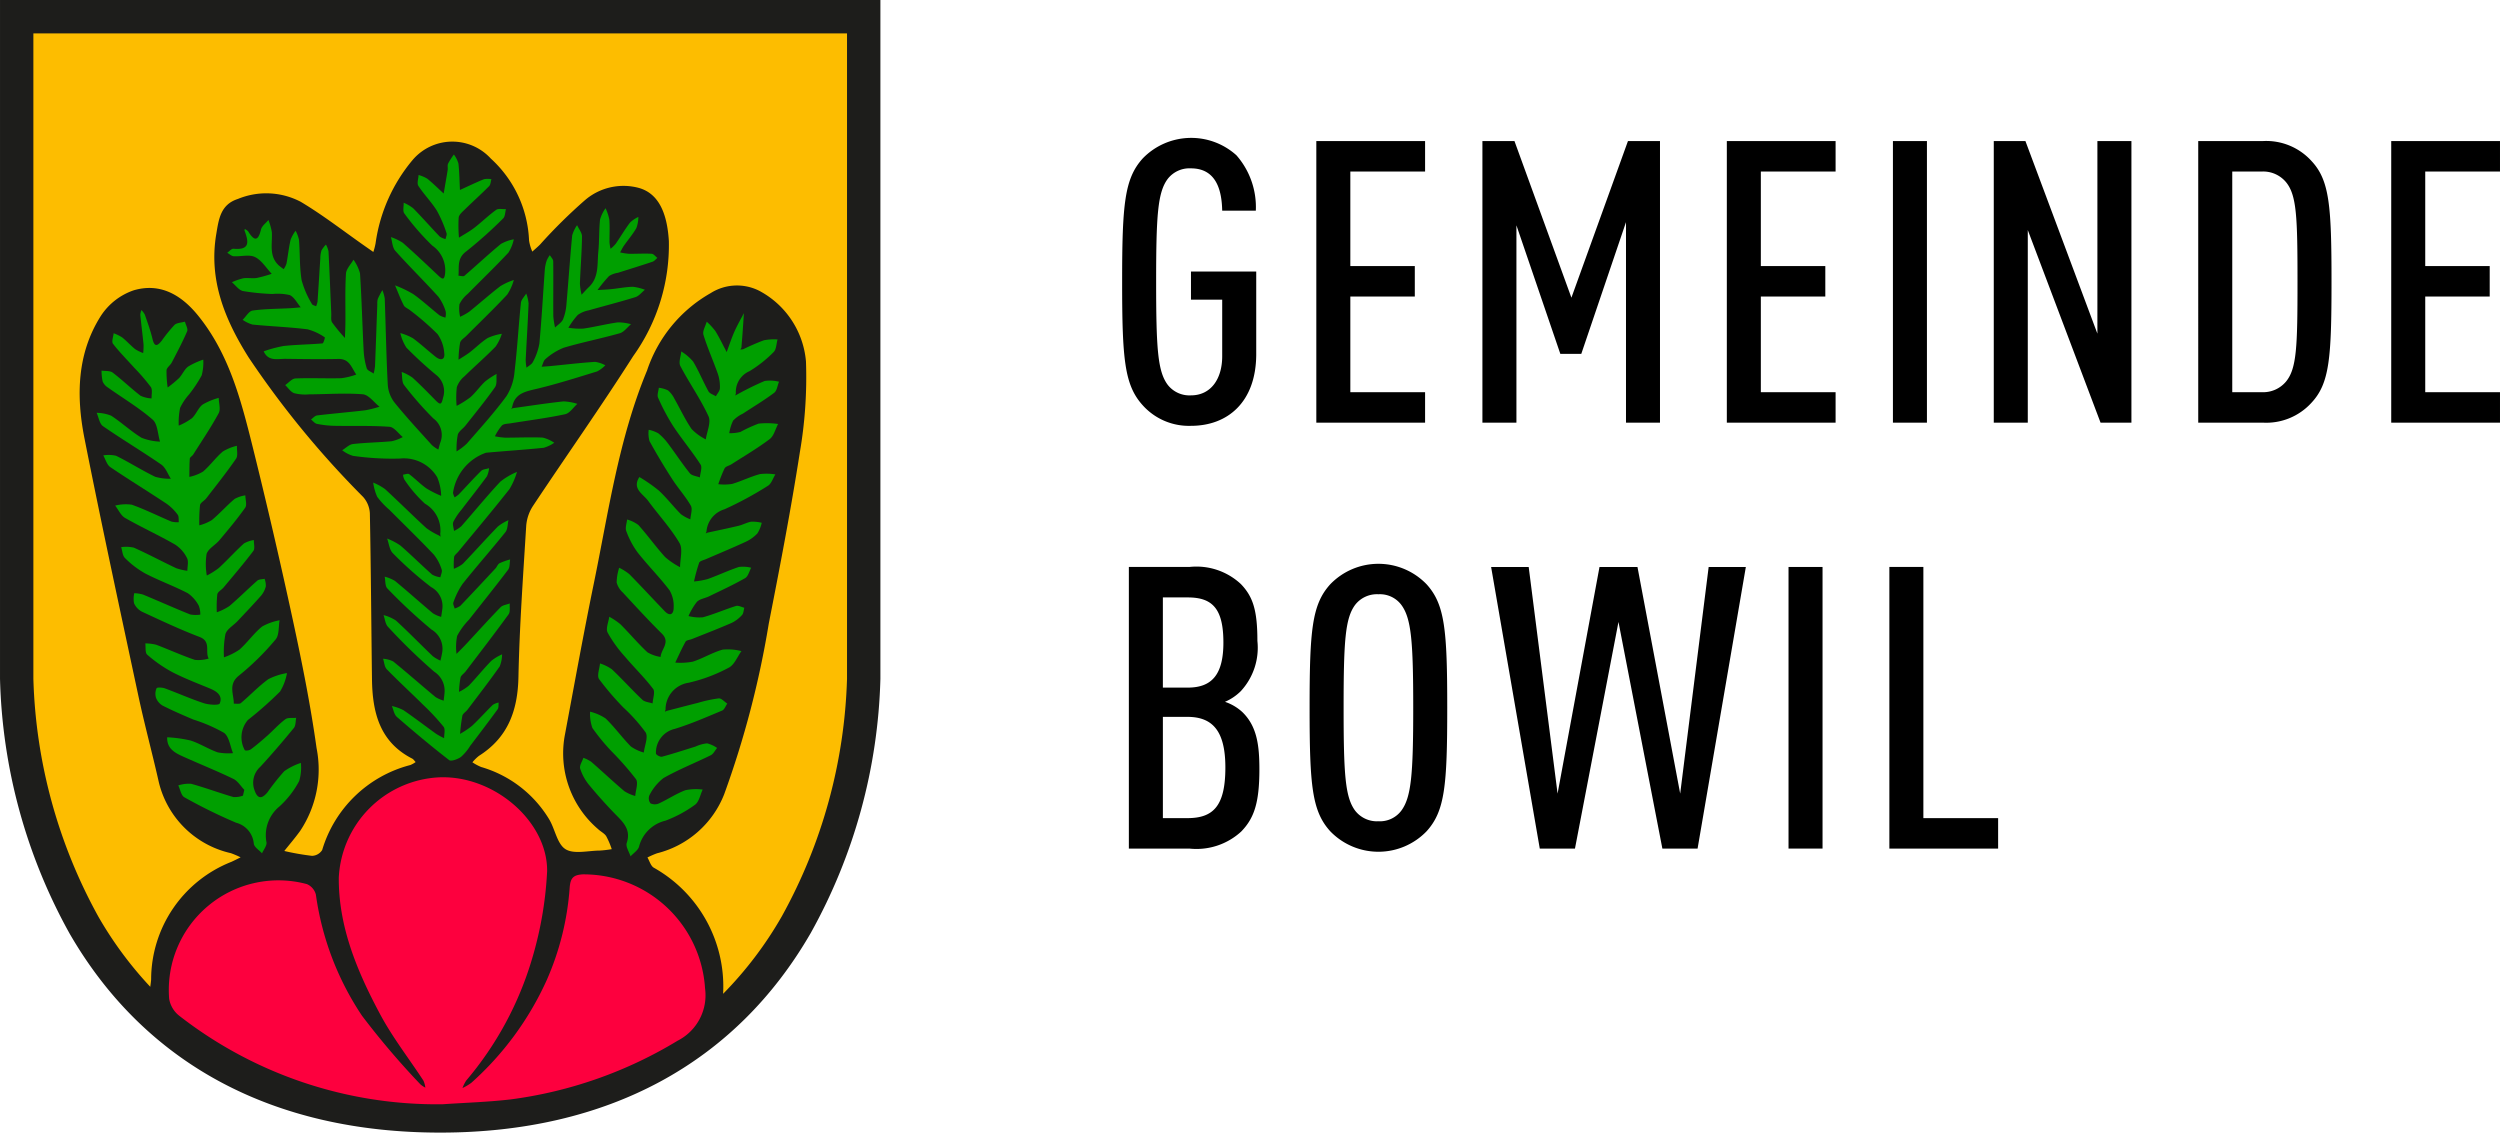
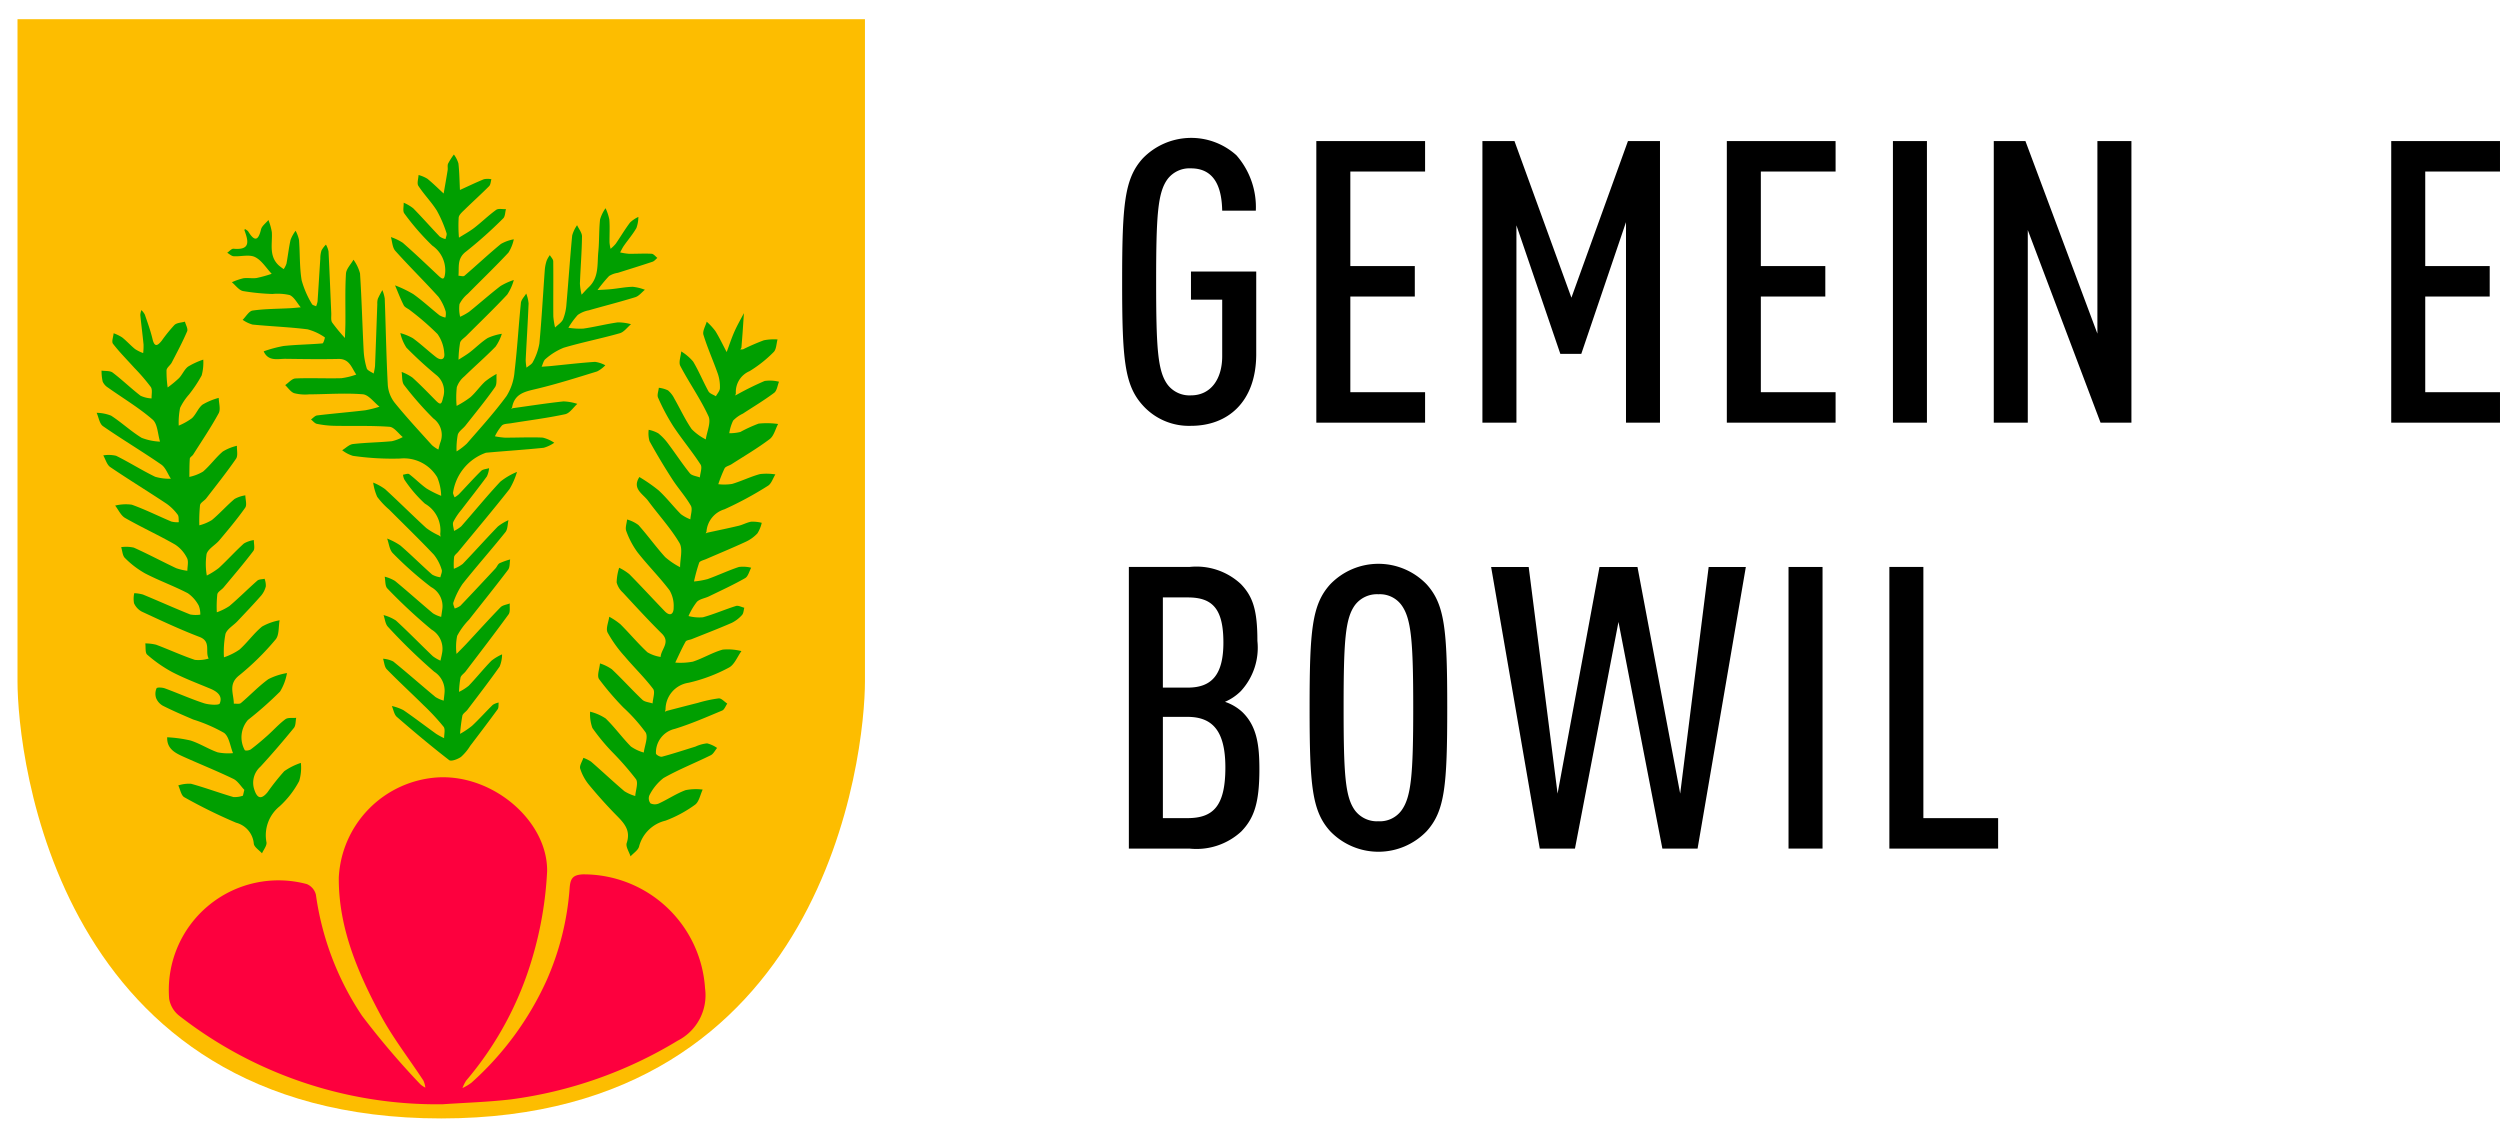
<svg xmlns="http://www.w3.org/2000/svg" width="60.394mm" height="27.361mm" viewBox="0 0 171.195 77.559">
  <defs>
    <style>
      .cls-1 {
        fill: #fdbd00;
      }

      .cls-2 {
        fill: #1d1d1b;
      }

      .cls-3 {
        fill: #009f00;
      }

      .cls-4 {
        fill: #fd003e;
      }
    </style>
  </defs>
  <g id="Ebene_4" data-name="Ebene 4">
    <g>
      <path d="M81.555,29.16A4.247,4.247,0,0,1,78.25,27.752c-1.246-1.382-1.408-3.115-1.408-8.45,0-5.336.163-7.069,1.408-8.451a4.62,4.62,0,0,1,6.419-.216,5.381,5.381,0,0,1,1.327,3.791H83.694c-.027-1.3-.352-2.897-2.14-2.897a1.886,1.886,0,0,0-1.598.731c-.677.921-.786,2.464-.786,7.042,0,4.577.108,6.121.786,7.041a1.886,1.886,0,0,0,1.598.731c1.354,0,2.14-1.11,2.14-2.681v-3.873H81.555V18.596h4.469v5.715C85.996,27.535,84.073,29.16,81.555,29.16Z" />
      <path d="M90.139,28.943V9.659H97.587v2.086H92.468V18.218h4.415v2.086h-4.415v6.554H97.587v2.086Z" />
      <path d="M111.345,28.943V15.212l-3.061,9.019h-1.436l-3.006-8.802V28.943h-2.329V9.659H103.707l3.9,10.726L111.48,9.659h2.193V28.943Z" />
      <path d="M118.25,28.943V9.659h7.448v2.086h-5.119V18.218h4.415v2.086h-4.415v6.554h5.119v2.086Z" />
      <path d="M129.624,28.943V9.659h2.329V28.943Z" />
      <path d="M143.842,28.943l-4.983-13.19V28.943h-2.329V9.659h2.167l4.929,13.19V9.659h2.33V28.943Z" />
-       <path d="M158.277,27.589a4.182,4.182,0,0,1-3.305,1.354h-4.441V9.659h4.441a4.186,4.186,0,0,1,3.305,1.355c1.246,1.327,1.381,3.061,1.381,8.288C159.658,24.528,159.523,26.261,158.277,27.589Zm-1.733-15.113a2.036,2.036,0,0,0-1.652-.73h-2.031V26.857h2.031a2.036,2.036,0,0,0,1.652-.73c.731-.895.785-2.384.785-6.825C157.329,14.859,157.275,13.37,156.543,12.475Z" />
      <path d="M163.747,28.943V9.659h7.448v2.086h-5.119V18.218h4.415v2.086h-4.415v6.554h5.119v2.086Z" />
      <path d="M84.994,56.944a4.524,4.524,0,0,1-3.548,1.165H77.302V38.825h4.144a4.461,4.461,0,0,1,3.521,1.165c.839.866,1.137,1.814,1.137,3.899a4.383,4.383,0,0,1-1.137,3.44,3.493,3.493,0,0,1-1.083.731,3.307,3.307,0,0,1,1.192.704c1.002.975,1.165,2.274,1.165,3.927C86.24,55.021,85.861,56.05,84.994,56.944Zm-3.656-16.033H79.631v6.175h1.707c1.652,0,2.438-.894,2.438-3.088C83.775,41.669,83.017,40.911,81.338,40.911Zm-.027,8.179h-1.679v6.934h1.679c1.761,0,2.6-.812,2.6-3.467C83.911,50.065,83.044,49.09,81.311,49.09Z" />
      <path d="M97.696,56.918a4.581,4.581,0,0,1-6.609,0c-1.246-1.382-1.408-3.115-1.408-8.45,0-5.336.163-7.069,1.408-8.451a4.581,4.581,0,0,1,6.609,0c1.246,1.382,1.408,3.115,1.408,8.451C99.104,53.802,98.942,55.536,97.696,56.918ZM95.963,41.425a1.833,1.833,0,0,0-1.571-.731,1.886,1.886,0,0,0-1.598.731c-.677.921-.786,2.464-.786,7.042,0,4.577.108,6.121.786,7.041a1.886,1.886,0,0,0,1.598.731,1.833,1.833,0,0,0,1.571-.731c.677-.92.812-2.464.812-7.041C96.775,43.889,96.64,42.346,95.963,41.425Z" />
      <path d="M116.247,58.109h-2.411l-3.006-15.52-2.979,15.52h-2.41l-3.332-19.284h2.573l1.978,15.52,2.871-15.52h2.6l2.925,15.52,1.95-15.52h2.546Z" />
      <path d="M122.475,58.109V38.825h2.329V58.109Z" />
      <path d="M129.38,58.109V38.825h2.329V56.023h5.119V58.109Z" />
    </g>
    <g>
      <path class="cls-1" d="M30.214,76.589c-26.392,0-29.016-24.865-29.016-29.93V1.316H59.23V46.659C59.23,51.6,56.606,76.589,30.214,76.589Z" />
-       <path class="cls-2" d="M0,0V46.486A37.824,37.824,0,0,0,4.762,63.922c5.149,8.922,13.926,13.637,25.382,13.637,11.45,0,20.227-4.732,25.383-13.684a37.756,37.756,0,0,0,4.761-17.388V0ZM58.002,46.486A35.712,35.712,0,0,1,53.546,62.733a25.773,25.773,0,0,1-4.029,5.322,9.328,9.328,0,0,0-4.75-8.638c-.208-.126-.29-.46-.431-.698a5.579,5.579,0,0,1,.656-.287,6.683,6.683,0,0,0,4.6-4.047A64.766,64.766,0,0,0,52.644,42.702c.765-3.896,1.515-7.798,2.126-11.72a30.342,30.342,0,0,0,.421-6.23,6.057,6.057,0,0,0-3.179-4.828,3.372,3.372,0,0,0-3.35.15,9.561,9.561,0,0,0-4.354,5.301c-1.942,4.677-2.635,9.666-3.643,14.573-.707,3.437-1.329,6.891-1.976,10.34a6.819,6.819,0,0,0,2.268,6.49c.177.17.427.284.554.481a5.391,5.391,0,0,1,.379.89,7.409,7.409,0,0,1-.833.097c-.794.006-1.761.263-2.335-.097-.575-.361-.712-1.375-1.122-2.053a8.058,8.058,0,0,0-4.653-3.573,3.529,3.529,0,0,1-.598-.321,2.883,2.883,0,0,1,.447-.441c1.994-1.26,2.659-3.114,2.706-5.407.071-3.443.318-6.882.53-10.321A2.889,2.889,0,0,1,36.48,34.672c2.281-3.437,4.667-6.806,6.88-10.286a13.054,13.054,0,0,0,2.442-7.885c-.12-1.963-.727-3.231-2.009-3.619a4.041,4.041,0,0,0-3.731.821,35.378,35.378,0,0,0-3.076,3.038c-.17.171-.356.326-.534.489a2.951,2.951,0,0,1-.224-.762,8.022,8.022,0,0,0-2.618-5.609,3.569,3.569,0,0,0-5.344.083,11.29,11.29,0,0,0-2.548,5.723,4.347,4.347,0,0,1-.153.589q-.255-.178-.511-.356c-1.483-1.035-2.914-2.156-4.463-3.08A5.089,5.089,0,0,0,16.292,13.623c-1.192.383-1.311,1.381-1.483,2.406-.53,3.158.594,5.868,2.217,8.448a64.001,64.001,0,0,0,7.838,9.55,1.838,1.838,0,0,1,.463,1.119c.074,3.788.095,7.577.145,11.365.03,2.254.515,4.289,2.75,5.435.096.049.161.158.24.239a1.792,1.792,0,0,1-.359.202,8.531,8.531,0,0,0-6.041,5.821.855.855,0,0,1-.698.399,17.223,17.223,0,0,1-1.897-.333c.365-.46.75-.906,1.092-1.382a7.581,7.581,0,0,0,1.119-5.661c-.412-2.951-1.001-5.882-1.63-8.797q-1.296-6-2.777-11.96c-.783-3.133-1.601-6.267-3.709-8.867-1.168-1.44-2.619-2.256-4.416-1.724a4.375,4.375,0,0,0-2.235,1.741c-1.646,2.586-1.7,5.501-1.127,8.395C6.951,35.909,8.22,41.778,9.475,47.65c.411,1.923.925,3.823,1.361,5.74a6.557,6.557,0,0,0,4.975,5.034,6.053,6.053,0,0,1,.666.286c-.211.103-.419.211-.632.308A8.67,8.67,0,0,0,10.349,67.075c-.004.087-.031.304-.06.5a25.899,25.899,0,0,1-3.548-4.795,35.756,35.756,0,0,1-4.456-16.293V2.286H58.002Z" />
      <g>
        <path class="cls-3" d="M16.785,15.685c.072.056.168.097.214.169.408.655.675.689.874-.14.058-.243.332-.433.507-.648a3.974,3.974,0,0,1,.235.833c.049.781-.219,1.62.465,2.267a3.864,3.864,0,0,0,.347.263,1.503,1.503,0,0,0,.19-.376c.102-.542.159-1.093.281-1.63a2.53,2.53,0,0,1,.344-.621,2.425,2.425,0,0,1,.234.631c.07.921.03,1.857.18,2.763a6.459,6.459,0,0,0,.706,1.626c.037.078.187.101.284.15a1.493,1.493,0,0,0,.099-.327c.067-.982.124-1.964.189-2.946a1.817,1.817,0,0,1,.079-.544,1.843,1.843,0,0,1,.307-.405,1.618,1.618,0,0,1,.176.462c.072,1.414.126,2.828.188,4.242.009.215-.041.477.063.634a11.77,11.77,0,0,0,.873,1.057c.012-.358.031-.717.033-1.075.008-1.11-.03-2.223.038-3.329.02-.328.334-.638.514-.956a2.873,2.873,0,0,1,.448.934c.114,1.75.157,3.505.247,5.256a5.154,5.154,0,0,0,.213,1.246c.047.154.308.242.472.36a3.51,3.51,0,0,0,.096-.514c.057-1.414.104-2.828.156-4.242a1.098,1.098,0,0,1,.037-.366,6.601,6.601,0,0,1,.309-.591,2.492,2.492,0,0,1,.163.577c.072,1.969.104,3.94.208,5.907a2.251,2.251,0,0,0,.465,1.218c.812,1.005,1.695,1.953,2.561,2.914a2.25,2.25,0,0,0,.438.301c.046-.167.08-.339.14-.5a1.398,1.398,0,0,0-.484-1.631A22.862,22.862,0,0,1,27.673,26.37c-.167-.214-.12-.596-.17-.901a3.293,3.293,0,0,1,.742.389c.548.496,1.063,1.029,1.582,1.556.336.341.411.294.515-.191a1.414,1.414,0,0,0-.475-1.548,27.068,27.068,0,0,1-2.037-1.869,3.07,3.07,0,0,1-.417-.997,3.78,3.78,0,0,1,.863.353c.546.399,1.04.868,1.573,1.284.333.26.638.195.571-.272a2.541,2.541,0,0,0-.46-1.299,18.277,18.277,0,0,0-1.88-1.629c-.141-.118-.356-.19-.432-.338-.227-.441-.401-.909-.596-1.367a7.82,7.82,0,0,1,1.247.599c.626.444,1.193.972,1.795,1.451a1.466,1.466,0,0,0,.406.157,1.055,1.055,0,0,0,.02-.418,3.306,3.306,0,0,0-.496-1.005c-.966-1.067-1.996-2.077-2.956-3.149-.2-.224-.205-.622-.3-.94a3.348,3.348,0,0,1,.817.393c.831.728,1.631,1.492,2.436,2.249.298.28.408.296.461-.178a2.057,2.057,0,0,0-.88-1.881,16.938,16.938,0,0,1-1.913-2.2c-.125-.16-.037-.487-.046-.737a2.865,2.865,0,0,1,.654.383c.619.63,1.202,1.296,1.814,1.934a1.17,1.17,0,0,0,.398.173c.026-.139.109-.299.067-.412a8.516,8.516,0,0,0-.661-1.535c-.373-.597-.882-1.107-1.266-1.697-.112-.172.002-.492.013-.744a2.34,2.34,0,0,1,.6.254c.391.316.748.674,1.119,1.014.092-.531.187-1.062.272-1.594.024-.151-.027-.327.032-.457a4.794,4.794,0,0,1,.396-.621,1.992,1.992,0,0,1,.31.61c.069.602.074,1.212.105,1.819.548-.249,1.09-.512,1.647-.738a1.387,1.387,0,0,1,.507.001c-.049.161-.051.369-.156.475-.542.546-1.116,1.061-1.667,1.6-.167.163-.395.354-.418.553a9.656,9.656,0,0,0,.019,1.374c.352-.222.723-.42,1.05-.673.511-.395.974-.853,1.497-1.229.155-.112.444-.038.671-.05-.059.214-.051.499-.188.631a29.592,29.592,0,0,1-2.547,2.275c-.632.475-.462,1.068-.517,1.652.139.005.33.072.408.006.841-.72,1.647-1.48,2.502-2.183a2.811,2.811,0,0,1,.88-.316,2.797,2.797,0,0,1-.367.911c-.902.965-1.857,1.881-2.785,2.823a2.161,2.161,0,0,0-.568.705,2.353,2.353,0,0,0,.046.867,4.092,4.092,0,0,0,.619-.346c.72-.579,1.41-1.195,2.142-1.757a4.347,4.347,0,0,1,.913-.416A3.437,3.437,0,0,1,34.732,20.174c-.903.968-1.861,1.885-2.797,2.823-.152.152-.386.29-.429.471a7.451,7.451,0,0,0-.107,1.166c.259-.17.53-.324.775-.512.414-.319.785-.701,1.224-.976a3.692,3.692,0,0,1,.966-.288,3.136,3.136,0,0,1-.428.877c-.686.705-1.434,1.35-2.137,2.039a1.675,1.675,0,0,0-.517.739,6.194,6.194,0,0,0-.013,1.282A6.442,6.442,0,0,0,32.214,27.2c.363-.323.645-.737,1-1.07a5.397,5.397,0,0,1,.792-.524c-.03.307.045.689-.109.908-.635.903-1.338,1.759-2.022,2.627-.171.217-.459.39-.528.63a5.135,5.135,0,0,0-.082,1.142,4.264,4.264,0,0,0,.703-.537c.927-1.067,1.882-2.116,2.716-3.253a3.693,3.693,0,0,0,.553-1.698c.187-1.556.273-3.123.433-4.683.023-.224.238-.427.364-.64a2.542,2.542,0,0,1,.162.676c-.051,1.291-.135,2.58-.198,3.871a3.344,3.344,0,0,0,.056.529c.15-.129.363-.229.438-.393a4.087,4.087,0,0,0,.444-1.263c.157-1.682.248-3.371.371-5.056a2.717,2.717,0,0,1,.13-.626,1.93,1.93,0,0,1,.215-.37c.081.141.23.282.232.424.015,1.255-.004,2.511.006,3.767a5.09,5.09,0,0,0,.12.767c.188-.187.449-.342.548-.567a3.396,3.396,0,0,0,.232-1.051c.138-1.561.242-3.125.391-4.684a2.332,2.332,0,0,1,.336-.706c.118.258.34.518.337.775-.013,1.075-.104,2.15-.143,3.225a3.997,3.997,0,0,0,.117.761c.163-.173.318-.354.49-.516.713-.674.569-1.583.653-2.42.073-.735.04-1.48.119-2.214a2.562,2.562,0,0,1,.377-.773,3.334,3.334,0,0,1,.259.781c.04.521.005,1.047.012,1.571a2.729,2.729,0,0,0,.073.428,2.535,2.535,0,0,0,.354-.347c.332-.481.628-.988.98-1.453a2.123,2.123,0,0,1,.569-.383,2.302,2.302,0,0,1-.134.758c-.243.425-.569.803-.852,1.207-.102.145-.177.309-.264.464a4.017,4.017,0,0,0,.59.094c.524.008,1.048-.028,1.57-0.0.135.007.261.184.391.283-.109.09-.205.22-.331.262-.788.264-1.583.508-2.375.76a1.563,1.563,0,0,0-.601.219,10.042,10.042,0,0,0-.792.96c.318-.02.636-.031.953-.063.489-.05.976-.15,1.465-.159a3.256,3.256,0,0,1,.828.203c-.216.173-.406.428-.652.505-1.057.329-2.132.599-3.197.904a1.863,1.863,0,0,0-.75.316,5.31,5.31,0,0,0-.641.876,5.004,5.004,0,0,0,1.025.058c.79-.114,1.567-.316,2.357-.426a3.311,3.311,0,0,1,.906.126c-.254.212-.476.534-.766.617-1.271.362-2.573.617-3.84.992a4.263,4.263,0,0,0-1.245.771c-.142.107-.183.35-.27.531.21-.015.42-.027.63-.047,1.009-.099,2.016-.219,3.027-.286a2.033,2.033,0,0,1,.704.234,2.112,2.112,0,0,1-.561.421c-1.349.415-2.697.843-4.067,1.175-.799.194-1.584.297-1.756,1.294l-.064.104.112-.056c1.156-.16,2.31-.34,3.469-.465a3.432,3.432,0,0,1,.951.17c-.276.245-.52.641-.834.708-1.229.263-2.481.42-3.724.621-.209.034-.475.027-.608.152a3.47,3.47,0,0,0-.477.739,5.06,5.06,0,0,0,.684.093c.863.003,1.727-.042,2.588-.004a2.421,2.421,0,0,1,.791.353,2.441,2.441,0,0,1-.725.345c-1.315.136-2.635.218-3.952.339a3.422,3.422,0,0,0-2.257,2.758,1.233,1.233,0,0,0,.112.297,1.891,1.891,0,0,0,.287-.207c.51-.534,1.002-1.086,1.528-1.603.123-.121.359-.127.543-.187a1.648,1.648,0,0,1-.15.564c-.563.769-1.158,1.515-1.735,2.274a4.295,4.295,0,0,0-.561.834c-.074.169.025.413.046.624a2.126,2.126,0,0,0,.496-.317c.896-1.016,1.751-2.069,2.676-3.056a4.624,4.624,0,0,1,1.14-.668,4.997,4.997,0,0,1-.514,1.178c-1.144,1.45-2.336,2.863-3.511,4.29-.098.119-.258.226-.281.357a4.925,4.925,0,0,0-.017.809,2.366,2.366,0,0,0,.608-.336c.811-.842,1.588-1.717,2.402-2.556a3.279,3.279,0,0,1,.729-.438c-.064.277-.047.619-.207.819-.961,1.198-1.982,2.348-2.938,3.55a5.219,5.219,0,0,0-.627,1.268c-.044.107.054.273.087.412a1.254,1.254,0,0,0,.393-.186c.809-.845,1.606-1.701,2.403-2.558.104-.112.16-.293.282-.358a4.824,4.824,0,0,1,.724-.258c-.043.239-.011.534-.141.706-.873,1.153-1.781,2.279-2.675,3.417a4.809,4.809,0,0,0-.814,1.112,3.759,3.759,0,0,0-.043,1.235c.229-.233.463-.462.685-.701.775-.832,1.536-1.678,2.329-2.493.146-.15.419-.178.633-.262-.023.252.045.57-.082.746-.959,1.319-1.955,2.611-2.943,3.91-.112.147-.309.262-.349.422a6.492,6.492,0,0,0-.102.977,3.222,3.222,0,0,0,.667-.422c.53-.553,1.009-1.155,1.544-1.703a3.344,3.344,0,0,1,.736-.444,2.19,2.19,0,0,1-.164.831c-.707,1.006-1.461,1.978-2.203,2.959-.111.147-.317.261-.353.419a11.795,11.795,0,0,0-.155,1.236,5.866,5.866,0,0,0,.818-.549c.492-.46.94-.967,1.422-1.438a1.153,1.153,0,0,1,.402-.157c-.02.155.012.347-.068.458-.614.845-1.249,1.675-1.881,2.507a3.399,3.399,0,0,1-.63.757c-.222.158-.673.326-.813.218-1.223-.947-2.41-1.942-3.578-2.956-.189-.164-.233-.494-.344-.747a3.29,3.29,0,0,1,.794.285c.762.52,1.493,1.085,2.243,1.622a4.782,4.782,0,0,0,.543.295c-.006-.266.093-.613-.038-.782a15.48,15.48,0,0,0-1.378-1.483c-.832-.823-1.695-1.616-2.512-2.454-.162-.166-.173-.477-.254-.721a1.852,1.852,0,0,1,.694.186c.98.795,1.926,1.632,2.898,2.438a2.21,2.21,0,0,0,.559.246c.019-.175.042-.35.057-.526a1.546,1.546,0,0,0-.709-1.458A39.264,39.264,0,0,1,26.569,42.925c-.184-.189-.208-.533-.305-.805a2.9,2.9,0,0,1,.849.373c.862.791,1.678,1.633,2.524,2.442a2.545,2.545,0,0,0,.525.305c.042-.197.093-.393.123-.592a1.524,1.524,0,0,0-.737-1.537,36.395,36.395,0,0,1-3.021-2.813c-.166-.165-.128-.534-.185-.809a2.622,2.622,0,0,1,.707.293c.878.725,1.726,1.487,2.599,2.218a2.148,2.148,0,0,0,.562.243c.026-.175.053-.351.078-.526a1.486,1.486,0,0,0-.768-1.516,24.729,24.729,0,0,1-2.618-2.316c-.234-.23-.267-.664-.392-1.005a4.392,4.392,0,0,1,.907.476c.744.643,1.44,1.341,2.177,1.992a1.553,1.553,0,0,0,.562.183c.034-.176.142-.38.089-.523a3.035,3.035,0,0,0-.535-1.026c-.996-1.052-2.038-2.06-3.061-3.086a5.323,5.323,0,0,1-.819-.874,3.593,3.593,0,0,1-.275-.975,3.849,3.849,0,0,1,.813.447c.953.873,1.867,1.789,2.82,2.663a4.65,4.65,0,0,0,.862.507q.06.043.12.087l-.023-.184a2.116,2.116,0,0,0-1.05-2.078,9.033,9.033,0,0,1-1.405-1.645.928.928,0,0,1-.094-.338c.143-.016.336-.1.42-.037.411.309.773.686,1.192.983a7.04,7.04,0,0,0,1.0.502,3.498,3.498,0,0,0-.27-1.271,2.659,2.659,0,0,0-2.556-1.282,18.841,18.841,0,0,1-3.216-.185,2.292,2.292,0,0,1-.737-.385c.246-.147.48-.394.739-.424.884-.102,1.779-.109,2.666-.194a2.959,2.959,0,0,0,.745-.284c-.302-.245-.591-.68-.909-.703-1.257-.091-2.524-.043-3.786-.067a6.67,6.67,0,0,1-1.185-.134c-.149-.03-.271-.196-.405-.3.14-.096.271-.259.42-.277,1.097-.131,2.198-.222,3.295-.352a7.535,7.535,0,0,0,.977-.246c-.381-.297-.744-.818-1.146-.85-1.223-.098-2.461-.002-3.693.006a3.014,3.014,0,0,1-1.006-.082c-.24-.085-.412-.362-.614-.553.234-.159.462-.445.702-.455,1.045-.045,2.095.011,3.141-.017a4.859,4.859,0,0,0,1.024-.25c-.319-.456-.456-1.085-1.222-1.069-1.201.026-2.403.008-3.605-.008-.553-.007-1.193.199-1.513-.513a8.708,8.708,0,0,1,1.363-.366c.884-.095,1.778-.101,2.665-.178.068-.006.179-.4.159-.411a3.695,3.695,0,0,0-1.185-.553c-1.249-.156-2.511-.201-3.764-.325a2.251,2.251,0,0,1-.679-.325c.227-.221.432-.599.685-.635.846-.119,1.709-.114,2.565-.16.243-.013.485-.04.728-.061-.247-.29-.441-.696-.754-.839a3.708,3.708,0,0,0-1.186-.075,15.025,15.025,0,0,1-2.012-.2c-.284-.06-.51-.394-.763-.604a4.44,4.44,0,0,1,.782-.271c.301-.047.621.027.921-.021a8.752,8.752,0,0,0,1.024-.285c-.375-.396-.686-.925-1.145-1.148-.399-.194-.968-.023-1.459-.055-.152-.01-.296-.155-.443-.238.145-.097.298-.289.433-.276,1.225.115.993-.576.739-1.29Z" />
        <path class="cls-3" d="M45.66,48.68c.71-.183,1.419-.371,2.131-.549a9.208,9.208,0,0,1,1.425-.307c.184-.016.39.231.586.358-.115.163-.195.411-.351.476-1.07.447-2.138.915-3.244,1.255a1.66,1.66,0,0,0-1.289,1.687c.013.095.298.25.414.218.771-.207,1.53-.458,2.294-.694a2.53,2.53,0,0,1,.792-.22,2.047,2.047,0,0,1,.687.315c-.143.17-.251.408-.433.498-1.076.532-2.201.974-3.241,1.565a3.484,3.484,0,0,0-.966,1.189.556.556,0,0,0,.08.543.691.691,0,0,0,.585.001c.614-.285,1.186-.672,1.817-.907a3.671,3.671,0,0,1,1.171-.039c-.169.356-.247.839-.527,1.041a8.495,8.495,0,0,1-2.018,1.087,2.451,2.451,0,0,0-1.809,1.764c-.062.259-.384.456-.586.681-.097-.308-.345-.667-.262-.915.277-.829-.136-1.319-.656-1.845-.67-.678-1.309-1.391-1.917-2.126a3.345,3.345,0,0,1-.613-1.12c-.063-.205.138-.491.219-.741a2.383,2.383,0,0,1,.533.268c.765.666,1.503,1.363,2.277,2.019a2.85,2.85,0,0,0,.741.327c.027-.392.223-.898.049-1.154a20.154,20.154,0,0,0-1.639-1.873,13.841,13.841,0,0,1-1.346-1.634,2.826,2.826,0,0,1-.155-1.113,3.377,3.377,0,0,1,1.065.465c.617.596,1.123,1.307,1.727,1.918a2.87,2.87,0,0,0,.884.415c.056-.467.316-1.054.127-1.377a11.564,11.564,0,0,0-1.525-1.707,19.313,19.313,0,0,1-1.664-1.945c-.16-.234.032-.709.063-1.074a3.073,3.073,0,0,1,.813.401c.715.675,1.374,1.41,2.088,2.087.165.156.463.171.7.252.02-.34.191-.794.034-1-.592-.782-1.307-1.468-1.941-2.221a8.682,8.682,0,0,1-1.173-1.634c-.137-.273.065-.715.113-1.081a4.699,4.699,0,0,1,.769.518c.628.627,1.198,1.313,1.846,1.916a2.495,2.495,0,0,0,.902.318c.03-.531.695-.997.082-1.601-.917-.905-1.788-1.858-2.664-2.804a1.423,1.423,0,0,1-.429-.697,3.611,3.611,0,0,1,.173-1.005,3.538,3.538,0,0,1,.696.439c.82.832,1.609,1.692,2.42,2.533.38.394.622.19.615-.244a2.11,2.11,0,0,0-.279-1.182c-.685-.904-1.496-1.712-2.196-2.605a5.729,5.729,0,0,1-.769-1.454c-.087-.223.031-.525.056-.792a2.364,2.364,0,0,1,.776.379c.635.709,1.19,1.491,1.83,2.195a5.137,5.137,0,0,0,1.023.693c-.001-.562.204-1.245-.043-1.661-.607-1.026-1.436-1.918-2.146-2.885-.349-.476-1.12-.824-.598-1.629a11.052,11.052,0,0,1,1.328.924c.54.5.993,1.095,1.513,1.618a2.572,2.572,0,0,0,.65.354c.019-.316.163-.703.032-.933-.365-.638-.871-1.192-1.271-1.812-.549-.851-1.071-1.721-1.559-2.609a1.967,1.967,0,0,1-.056-.777,2.297,2.297,0,0,1,.656.241,3.767,3.767,0,0,1,.688.727c.499.664.953,1.363,1.474,2.008.137.17.453.195.686.287.024-.299.178-.684.048-.884-.585-.903-1.282-1.734-1.876-2.632a14.429,14.429,0,0,1-1.034-1.947c-.082-.179.029-.448.052-.676a1.914,1.914,0,0,1,.629.179,1.768,1.768,0,0,1,.438.57c.396.693.731,1.427,1.182,2.081a3.636,3.636,0,0,0,.967.705c.076-.534.375-1.17.186-1.583-.546-1.192-1.318-2.278-1.929-3.444-.132-.252.034-.661.062-.998a3.369,3.369,0,0,1,.812.691c.395.654.682,1.373,1.053,2.043.087.157.334.227.507.336.098-.183.27-.363.276-.548a2.758,2.758,0,0,0-.139-.981c-.314-.898-.71-1.769-.988-2.677-.078-.254.14-.598.223-.901a4.448,4.448,0,0,1,.595.646c.285.462.518.956.772,1.436.174-.466.327-.941.528-1.396.192-.435.432-.848.652-1.27-.03.45-.058.9-.091,1.35-.024.338-.054.676-.08,1.014q-.037.064-.075.128l.188-.015a14.783,14.783,0,0,1,1.428-.62,3.639,3.639,0,0,1,.934-.056c-.084.294-.078.679-.268.864a8.611,8.611,0,0,1-1.65,1.308,1.543,1.543,0,0,0-.936,1.526c-.015.047-.031.093-.047.14l.124-.062a20.188,20.188,0,0,1,1.892-.932,2.544,2.544,0,0,1,.985.051c-.107.259-.14.615-.333.76-.685.514-1.425.955-2.143,1.426a2.231,2.231,0,0,0-.667.478,3.019,3.019,0,0,0-.263.862,2.994,2.994,0,0,0,.76-.086,9.701,9.701,0,0,1,1.247-.571,5.508,5.508,0,0,1,1.336.025c-.187.352-.288.818-.576,1.035-.833.629-1.741,1.16-2.621,1.725-.155.099-.394.142-.467.279a9.211,9.211,0,0,0-.431,1.084,3.499,3.499,0,0,0,.941-.017c.647-.19,1.26-.499,1.909-.674a3.729,3.729,0,0,1,1.059.021c-.167.266-.271.636-.511.78a24.032,24.032,0,0,1-2.974,1.609,1.724,1.724,0,0,0-1.233,1.533q-.027.059-.054.117l.122-.05c.711-.155,1.425-.301,2.133-.471.297-.071.576-.235.874-.282a2.646,2.646,0,0,1,.708.077,2.289,2.289,0,0,1-.292.721,2.552,2.552,0,0,1-.812.583c-.892.414-1.802.788-2.704,1.181-.169.073-.428.125-.477.252a11.455,11.455,0,0,0-.352,1.281,5.342,5.342,0,0,0,.932-.163c.723-.259,1.42-.592,2.148-.831a2.312,2.312,0,0,1,.836.053c-.135.244-.209.595-.416.713-.8.456-1.641.843-2.471,1.246-.276.134-.634.176-.832.379a4.483,4.483,0,0,0-.573.971,2.888,2.888,0,0,0,.986.085c.767-.212,1.502-.536,2.263-.774.162-.051.38.076.572.12-.049.169-.05.384-.157.497a2.305,2.305,0,0,1-.711.542c-.901.393-1.821.745-2.734,1.111-.143.057-.361.068-.419.17-.261.465-.476.955-.708,1.436a4.562,4.562,0,0,0,1.202-.063c.699-.226,1.343-.63,2.047-.825a3.788,3.788,0,0,1,1.283.101c-.282.389-.482.937-.863,1.133a11.044,11.044,0,0,1-2.752,1.034,1.848,1.848,0,0,0-1.582,1.843c-.015.048-.031.095-.047.142Z" />
        <path class="cls-3" d="M16.731,54.087c-.248-.256-.45-.605-.751-.751-1.108-.535-2.252-.994-3.375-1.498-.59-.265-1.186-.545-1.157-1.35a8.969,8.969,0,0,1,1.6.221c.639.204,1.221.587,1.856.81a3.674,3.674,0,0,0,1.052.055c-.197-.478-.264-1.136-.62-1.392a10.767,10.767,0,0,0-2.103-.91c-.702-.3-1.405-.603-2.086-.947a1.053,1.053,0,0,1-.461-.531.934.934,0,0,1,.036-.663c.034-.073.389-.058.565.006.895.329,1.768.721,2.673,1.018.345.113,1.03.151,1.085.022.22-.519-.174-.822-.644-1.018-.877-.366-1.772-.702-2.613-1.138a9.264,9.264,0,0,1-1.709-1.192c-.151-.129-.092-.506-.129-.769a3.103,3.103,0,0,1,.742.09c.889.334,1.755.735,2.654,1.038a2.428,2.428,0,0,0,.944-.092c-.264-.463.19-1.168-.623-1.478-1.343-.512-2.648-1.128-3.954-1.734a1.202,1.202,0,0,1-.535-.575,1.688,1.688,0,0,1,.016-.688,2.504,2.504,0,0,1,.594.092c1.08.447,2.147.927,3.231,1.363a2.006,2.006,0,0,0,.697.012,1.609,1.609,0,0,0-.105-.611,2.395,2.395,0,0,0-.748-.853c-.954-.495-1.973-.863-2.927-1.358a6.267,6.267,0,0,1-1.38-1.054c-.169-.161-.177-.491-.258-.744a2.387,2.387,0,0,1,.866.033c.98.439,1.928.948,2.9,1.407a3.632,3.632,0,0,0,.766.178c-.001-.296.097-.644-.026-.875a2.332,2.332,0,0,0-.815-.921c-1.12-.642-2.299-1.18-3.421-1.82-.293-.167-.458-.559-.682-.848a3.043,3.043,0,0,1,1.135-.062c.925.329,1.808.775,2.716,1.156a1.67,1.67,0,0,0,.508.043c-.023-.176.013-.398-.081-.518a3.339,3.339,0,0,0-.754-.744C10.131,33.646,8.82,32.847,7.552,31.986c-.234-.159-.324-.529-.481-.801a2.225,2.225,0,0,1,.878.026c.907.448,1.765.996,2.675,1.437a3.38,3.38,0,0,0,1.076.133c-.216-.33-.36-.764-.661-.972C9.73,30.906,8.36,30.09,7.053,29.184c-.241-.167-.295-.603-.435-.915a2.8,2.8,0,0,1,.992.196c.721.467,1.356,1.07,2.088,1.516a3.859,3.859,0,0,0,1.26.261c-.159-.514-.162-1.208-.507-1.508-.944-.819-2.036-1.468-3.061-2.195a.935.935,0,0,1-.36-.412,3.42,3.42,0,0,1-.077-.748c.257.04.578-.003.761.135.659.5,1.256,1.083,1.912,1.587a2.001,2.001,0,0,0,.754.182c-.011-.265.074-.596-.053-.781A13.615,13.615,0,0,0,9.198,25.189C8.707,24.642,8.183,24.12,7.736,23.539c-.11-.143.024-.473.045-.718a2.888,2.888,0,0,1,.583.284c.312.248.579.552.889.802a2.718,2.718,0,0,0,.551.271,4.099,4.099,0,0,0,.025-.593c-.066-.672-.155-1.342-.222-2.014a1.099,1.099,0,0,1,.076-.336,1.232,1.232,0,0,1,.233.306c.19.553.393,1.105.527,1.673.14.598.357.457.631.117a10.568,10.568,0,0,1,.87-1.076c.164-.156.475-.158.719-.229.057.223.224.493.152.66-.313.732-.689,1.437-1.057,2.144-.098.188-.341.342-.355.524a7.5,7.5,0,0,0,.078,1.18,8.016,8.016,0,0,0,.775-.639c.232-.242.365-.598.625-.792a5.144,5.144,0,0,1,1.038-.476,3.366,3.366,0,0,1-.109,1.079,9.051,9.051,0,0,1-.865,1.306,3.942,3.942,0,0,0-.612.917,5.108,5.108,0,0,0-.095,1.217,4.264,4.264,0,0,0,.905-.507c.287-.266.427-.701.73-.934a4.429,4.429,0,0,1,1.104-.458c.007.355.145.781-.003,1.052-.528.971-1.152,1.891-1.744,2.827-.065.103-.224.181-.232.279-.033.416-.025.835-.032,1.253a3.054,3.054,0,0,0,.937-.364c.487-.417.867-.96,1.355-1.375a3.305,3.305,0,0,1,.966-.392c-.014.299.084.675-.06.885-.641.931-1.348,1.816-2.04,2.712-.131.17-.401.296-.427.47a10.565,10.565,0,0,0-.048,1.38,3.167,3.167,0,0,0,.859-.361c.543-.451,1.013-.989,1.553-1.444a2.175,2.175,0,0,1,.739-.248c.003.287.124.656-.01.846-.547.776-1.161,1.506-1.773,2.234-.276.329-.754.567-.871.933A4.596,4.596,0,0,0,14.161,39.413a5.152,5.152,0,0,0,.826-.52c.587-.542,1.122-1.139,1.714-1.675a1.904,1.904,0,0,1,.682-.234c-.006.252.088.58-.035.744-.648.857-1.35,1.675-2.038,2.502-.138.165-.399.294-.429.469a7.855,7.855,0,0,0-.034,1.23,3.93,3.93,0,0,0,.863-.429c.656-.557,1.263-1.17,1.909-1.738.115-.101.33-.088.498-.128a1.349,1.349,0,0,1,.086.515,1.569,1.569,0,0,1-.323.639c-.528.601-1.081,1.179-1.63,1.761-.275.291-.705.526-.811.866A6.419,6.419,0,0,0,15.336,45.012a4.407,4.407,0,0,0,1.06-.526c.55-.489.982-1.116,1.549-1.58a3.819,3.819,0,0,1,1.202-.431c-.083.446-.02,1.016-.275,1.315a17.957,17.957,0,0,1-2.497,2.462c-.772.606-.36,1.274-.365,1.936.165-.012.385.041.487-.045.635-.534,1.209-1.15,1.878-1.634a4.375,4.375,0,0,1,1.276-.418,3.588,3.588,0,0,1-.473,1.264,24.8,24.8,0,0,1-2.202,1.948,1.822,1.822,0,0,0-.217,2.063c.061.063.319.022.422-.055.393-.294.767-.614,1.133-.94.413-.369.785-.79,1.227-1.118.175-.13.49-.071.741-.098-.048.234-.023.529-.158.693-.741.905-1.501,1.795-2.294,2.655a1.467,1.467,0,0,0-.408,1.591c.218.66.525.606.894.162a15.704,15.704,0,0,1,1.146-1.443,4.324,4.324,0,0,1,1.141-.571,3.185,3.185,0,0,1-.116,1.241,6.368,6.368,0,0,1-1.343,1.735,2.543,2.543,0,0,0-.895,2.468c.028.234-.198.498-.308.748-.196-.22-.536-.424-.562-.662a1.624,1.624,0,0,0-1.211-1.433,35.591,35.591,0,0,1-3.543-1.743c-.221-.12-.282-.534-.417-.812a2.369,2.369,0,0,1,.876-.112c.976.27,1.928.625,2.9.909a1.668,1.668,0,0,0,.651-.094Z" />
      </g>
      <path class="cls-4" d="M30.309,75.618a28.716,28.716,0,0,1-18.041-6.065,1.866,1.866,0,0,1-.685-1.156,7.509,7.509,0,0,1,9.431-7.855,1.069,1.069,0,0,1,.617.721,19.793,19.793,0,0,0,3.159,8.294,54.558,54.558,0,0,0,3.991,4.69,1.576,1.576,0,0,0,.346.232A1.648,1.648,0,0,0,28.996,74.001c-.991-1.517-2.119-2.96-2.969-4.552-1.556-2.914-2.851-5.967-2.828-9.351a7.236,7.236,0,0,1,6.806-6.864c3.791-.196,7.497,3.003,7.461,6.421A25.195,25.195,0,0,1,36.446,65.617a22.884,22.884,0,0,1-4.528,8.386,2.635,2.635,0,0,0-.249.504,3.422,3.422,0,0,0,.612-.363,21.029,21.029,0,0,0,5.151-7.013,18.978,18.978,0,0,0,1.576-6.323c.05-.652.215-.894.895-.933a8.338,8.338,0,0,1,8.377,7.801,3.491,3.491,0,0,1-1.878,3.59A29.392,29.392,0,0,1,34.999,75.282C33.444,75.466,31.873,75.51,30.309,75.618Z" />
    </g>
  </g>
</svg>